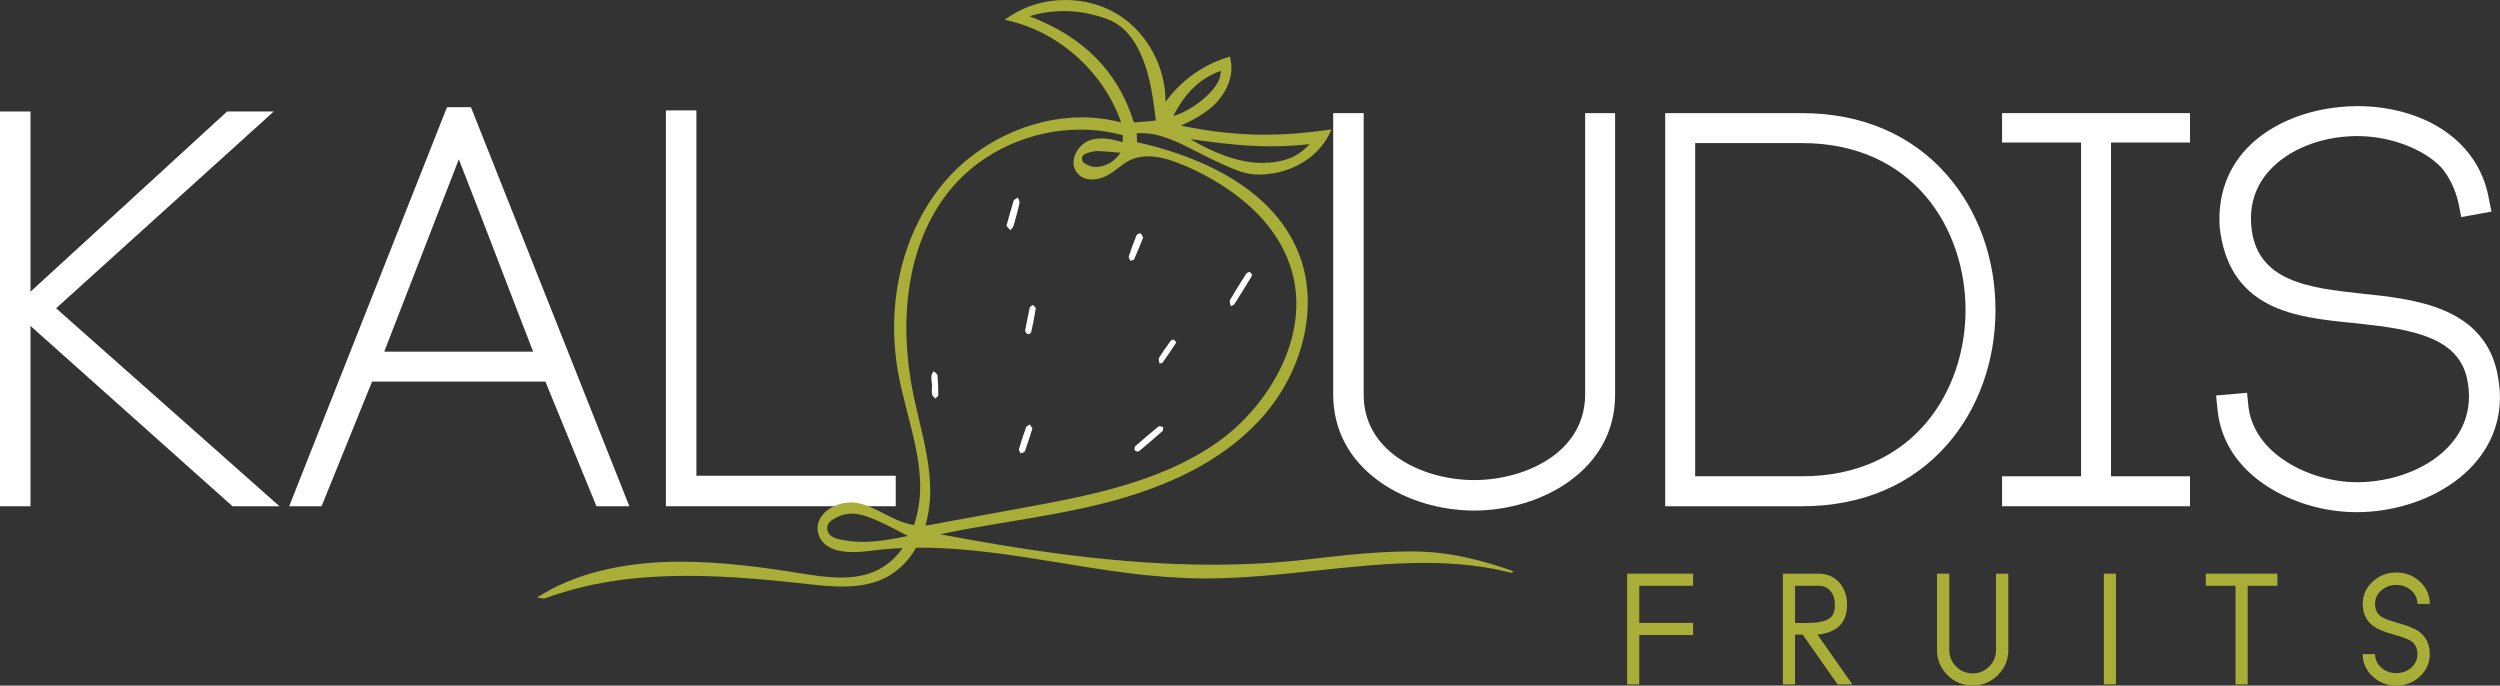
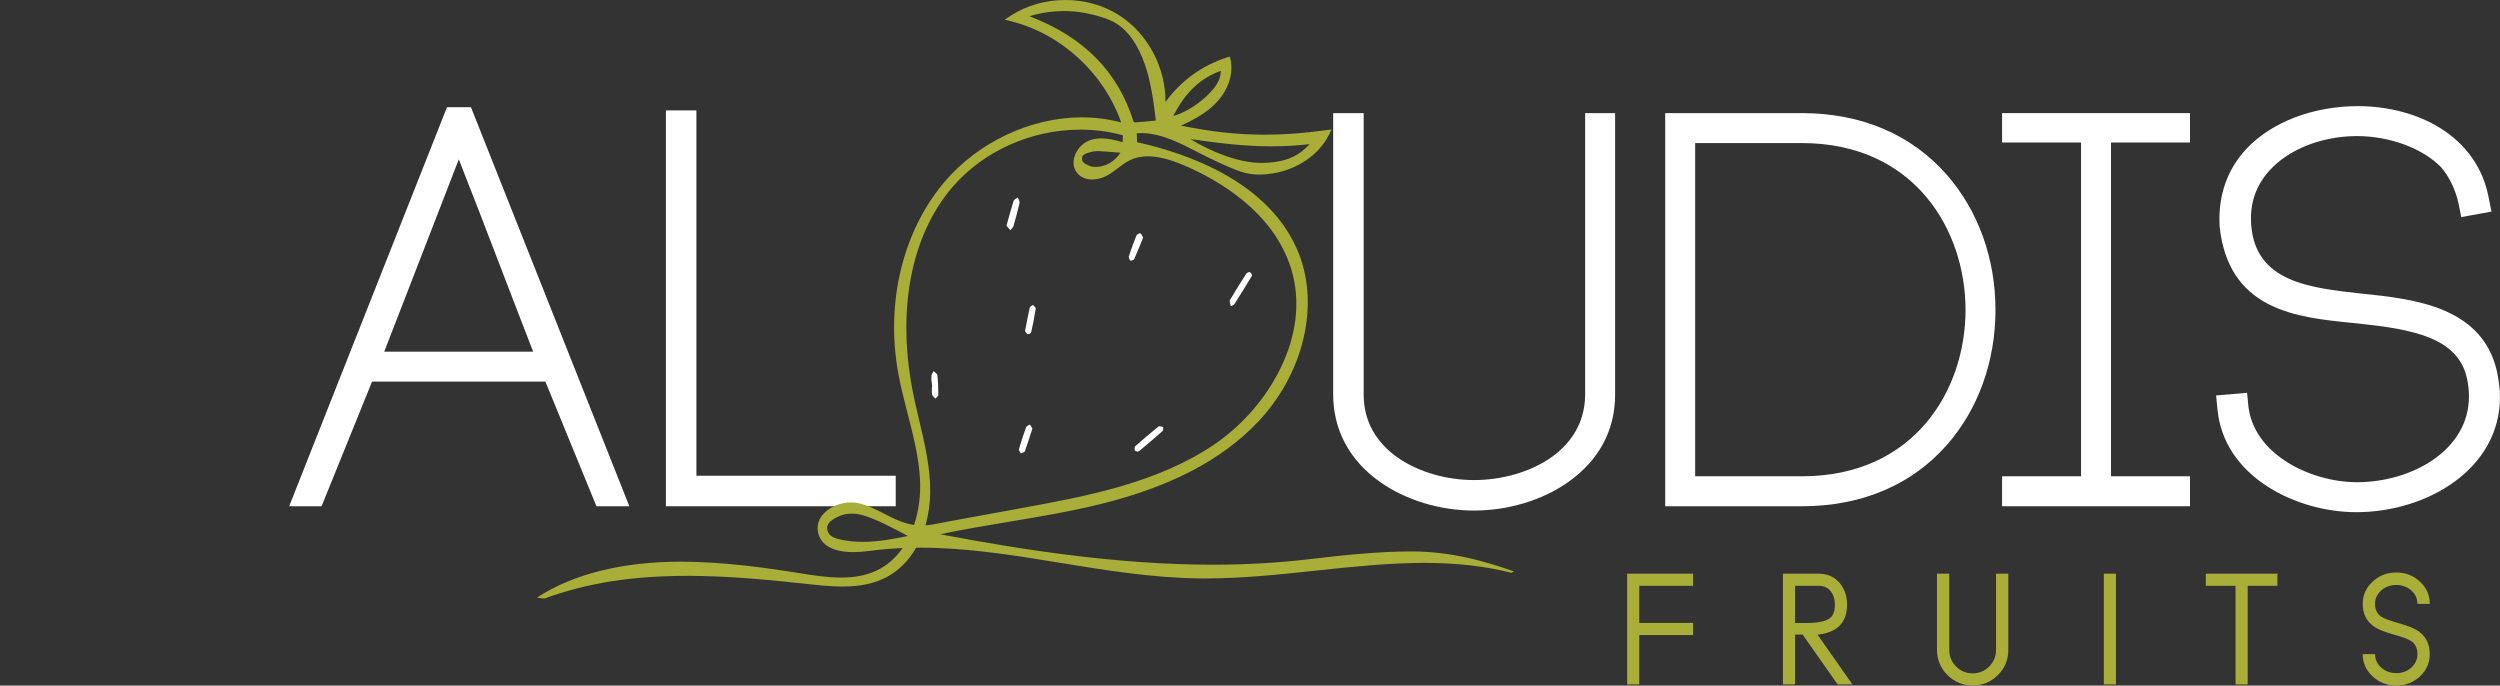
<svg xmlns="http://www.w3.org/2000/svg" id="Layer_2" data-name="Layer 2" viewBox="0 0 1903.42 521.97">
  <rect x="0" y="0" width="1903.42" height="521.97" fill="#333333" stroke="none" />
  <defs>
    <style>
      .cls-1 {
        fill: #fff;
      }

      .cls-2 {
        fill: #a8ae37;
      }
    </style>
  </defs>
  <g id="Layer_1-2" data-name="Layer 1">
-     <polygon class="cls-1" points="177.02 385.44 16.36 242.03 16.36 228.36 172.88 84.89 208.43 84.89 42.72 234.71 212.79 385.44 177.02 385.44" />
-     <rect class="cls-1" y="84.89" width="23.22" height="300.56" />
    <path class="cls-1" d="M454.12,385.44l-38.87-94.9h-131.97l-38.45,94.9h-24.66l120.16-303.83h18.24l120.59,303.83h-25.06ZM405.93,267.73c-8.34-21.4-16.5-42.68-24.43-63.34-10.4-27.11-21.09-54.98-32.17-83.09l-56.78,146.43h113.37Z" />
    <polygon class="cls-1" points="507 385.44 507 84.06 530.22 84.06 530.22 362.22 681.98 362.22 681.98 385.44 507 385.44" />
    <path class="cls-1" d="M1122.36,388.72c-26.11,0-52.3-7.99-71.87-21.93-23.19-16.52-35.45-39.54-35.45-66.59V86.12h23.22v214.49c0,24.84,14.44,39.94,26.56,48.23,15.47,10.58,36.44,16.66,57.54,16.66s42.41-6.09,57.9-16.7c12.14-8.32,26.62-23.5,26.62-48.59V86.12h22.81v214.49c0,26.88-12.26,49.78-35.47,66.24-19.59,13.9-45.79,21.87-71.87,21.87Z" />
    <path class="cls-1" d="M1267.83,385.44V86.12h104.06c45.33,0,83.53,16.29,110.48,47.12,23.82,27.25,36.93,63.74,36.93,102.74s-13.12,75.61-36.95,102.72c-26.88,30.58-65.08,46.75-110.46,46.75h-104.06ZM1371.9,362.63c85.61,0,124.6-65.65,124.6-126.65s-38.99-127.05-124.6-127.05h-81.25v253.7h81.25Z" />
    <polygon class="cls-1" points="1524.32 385.44 1524.32 362.63 1584.45 362.63 1584.45 108.51 1524.32 108.51 1524.32 86.12 1667.4 86.12 1667.4 108.51 1607.26 108.51 1607.26 362.63 1667.4 362.63 1667.4 385.44 1524.32 385.44" />
    <path class="cls-1" d="M1794.05,389.95c-23.4,0-47.78-6.94-66.9-19.05-22.87-14.48-36.27-34.71-38.76-58.5l-1.12-11.3,23.57-2.04,1.09,10.96c2.78,21.01,17.52,34.35,29.41,41.85,15.16,9.56,35.01,15.27,53.12,15.27,41.95,0,85.33-24.42,85.33-65.3,0-4.61-.47-8.94-1.48-13.63-6.81-31.32-41.42-37.5-82.57-41.88l-4.46-.45c-22-2.22-44.74-4.52-63.54-14.02-22.27-11.26-34.61-30.53-37.72-58.9l-.02-.16v-.16c-1.49-23.03,5.58-43.57,20.43-59.41,19.04-20.3,50.75-32.42,84.82-32.42,23.27,0,45.61,5.98,62.9,16.84,19.7,12.37,32.33,30.47,36.54,52.33l2.24,11.13-22.99,4.18-2.19-10.86c-2.3-10.31-7.29-20.5-13.37-27.29-14.04-14.3-39.07-23.53-63.83-23.53-.54,0-1.08,0-1.62.01-26.23.48-50.52,10.25-64.96,26.14-10.5,11.55-15.2,25.5-13.97,41.47,3.23,43.45,44.33,47.96,84.08,52.33l.41.05c21.25,2.11,43.62,4.83,62.07,12.64,22.39,9.48,35.68,24.81,40.62,46.87l.05.24c1.34,7.12,2.17,12.76,2.17,18.9,0,54.9-55.61,87.7-109.37,87.7Z" />
    <path class="cls-2" d="M408.85,454.98c28.36-18.56,66.7-27.33,109.27-27.33,31.81,0,63.4,4.38,90.12,8.66,10.04,1.61,21.43,3.43,32.18,3.43s19.7-1.81,27.4-5.54c7.65-3.71,14.15-9.39,19.39-16.93-8.74.37-17.33,1.12-25.61,2.23-4.22.56-8.21.85-11.87.85-19.27,0-25.22-7.93-26.81-14.58-1.14-4.77-.05-9.44,3.15-13.5,4.68-5.93,13.25-9.76,21.86-9.76,1.78,0,3.52.17,5.16.51,7.32,1.5,13.95,4.91,20.37,8.22,5.7,2.94,11.08,5.71,16.94,7.28,1.94.52,3.76.91,5.51,1.17,3.62-10.74,5.2-22.72,4.55-34.78-.91-16.94-5.25-33.79-9.45-50.09-2.67-10.36-5.43-21.08-7.32-31.8-9.38-53.27,3.85-107.29,35.39-144.48,25.74-30.35,65.77-49.2,104.47-49.2,10.31,0,20.4,1.3,30.05,3.88-12.92-37.22-45.23-67.17-83.44-76.95l-5.24-1.34,4.54-2.94c12.08-7.84,26.47-11.99,41.6-11.99s29.24,4.07,41.25,11.77c21.74,13.96,35.31,40.05,35.05,65.87,11.4-15.82,27.95-27.92,46.56-33.8l2.49-.79.54,2.55c2.45,11.5-2.48,24.72-12.86,34.51-7.26,6.84-16.29,11.57-24.98,15.55,23.44,4.75,43.41,6.89,63.9,6.89,14.54,0,29.72-1.12,46.39-3.42l4.44-.61-1.99,4.02c-7.57,15.26-24.06,26.56-43.03,29.52-3.7.58-7,.86-10.07.86-10.37,0-17.43-3.18-28.13-8-1.03-.46-2.1-.95-3.21-1.44-5.15-2.3-10.33-4.97-15.34-7.55-13.91-7.17-28.29-14.59-43.09-14.59-1.17,0-2.33.05-3.49.14l.2,6.79c37.63,8.27,101.78,30.14,123.29,85.08,15.68,40.07,3.23,91.35-30.98,127.61-27.43,29.07-66.66,49.6-119.95,62.78-23.23,5.74-47.18,9.74-70.35,13.6-17.09,2.85-34.66,5.78-51.94,9.42,62.43,11.8,134.8,23.18,207.52,23.18,25.22,0,49.79-1.39,73.05-4.13,26.72-3.15,52.83-5.97,78.47-5.97,29.62,0,55.36,7.27,77.76,15.18l-1.83,1.11c-19.89-5.09-41.6-7.56-66.35-7.56-27.27,0-55.39,3-82.58,5.89-27.5,2.93-55.94,5.96-83.85,5.96-1.24,0-2.48,0-3.72-.02-36.73-.36-72.47-6.21-107.05-11.87-34.67-5.67-70.52-11.54-106.38-11.54-1.11,0-2.22,0-3.32.02-5.65,9.87-13.1,17.33-22.15,22.21-9.31,5.01-20.14,7.35-34.06,7.35-8.42,0-16.93-.86-24.92-1.74-28.12-3.09-60.78-6.39-92.57-6.39-42.21,0-76.24,5.23-109.48,17.31l-5.44-.77ZM648.45,391.06c-3.81,0-7.45.85-10.79,2.52-5.41,2.7-8.26,4.97-7.82,9.2.42,4.12,3.27,6.48,9.52,7.89,5.61,1.26,11.36,1.88,17.61,1.88,11.33,0,22.68-2.05,34.26-4.46-.51-.27-1.02-.54-1.53-.81-5.32-2.83-10.34-5.5-15.43-7.98-5.89-2.87-10.79-4.91-15.4-6.43-3.67-1.21-7.18-1.82-10.42-1.82ZM822.59,98.7c-37.4,0-73.78,16.3-97.31,43.6-32.08,37.22-42.91,95.12-29.71,158.85,1.29,6.21,2.78,12.53,4.23,18.64,4.19,17.68,8.53,35.96,8.45,54.5-.03,8.77-1.29,17.59-3.66,25.73,3.54-.26,7.09-.96,11.33-1.8,1.7-.34,3.5-.69,5.45-1.05l56.25-10.29c48.81-8.93,104.13-19.05,147.86-49.15,40.35-27.77,73.1-82.34,57.61-132.9-13.54-44.21-56.9-68.41-81.53-78.91-11.05-4.7-19.81-6.9-27.56-6.9-5.13,0-9.81,1.02-13.89,3.04-3.1,1.53-5.86,3.63-8.79,5.85-2.68,2.03-5.45,4.13-8.52,5.79-3.53,1.91-7.53,2.96-11.25,2.96-4.58,0-8.4-1.56-11.05-4.51-2.86-3.19-3.8-7.48-2.65-12.09,1.48-5.89,6.2-11.2,11.74-13.2,2.8-1.01,5.76-1.5,9.05-1.5,5.33,0,10.65,1.3,16.04,2.92l.26-5.28c-10.37-2.87-21.24-4.32-32.35-4.32ZM835.63,115.02c-1.6,0-3.45.28-5.51.84-4.32,1.17-6.15,2.07-6.31,4.65-.18,2.8,1.58,4,5.84,5.81.64.27,1.31.47,1.94.56.91.14,1.85.21,2.79.21,7.35,0,14.5-4.23,18.67-10.82-.8-.07-1.6-.13-2.39-.2-4.96-.41-9.64-.8-14.36-1.04-.22-.01-.44-.02-.66-.02ZM906.3,105.9c15.35,9.3,36.11,18.14,54.18,18.14.3,0,.6,0,.9,0,12.81-.22,22.21-2.97,29.6-8.63,2.19-1.68,4.18-3.6,6.2-5.65-9.98,1.11-19.65,1.65-29.36,1.65-20.54,0-39.17-2.35-61.53-5.5ZM863.06,92.66c.16.19.56.46.79.54,4.41-.26,8.88-.71,13.62-1.17.84-.08,1.69-.17,2.55-.25-.08-.68-.16-1.34-.24-1.99-.34-2.81-.67-5.47-1.02-8.07-2.27-16.42-5.05-29.97-11.27-42.75-6.31-12.98-14.35-20.85-25.28-24.76-10.75-3.85-21.61-5.8-32.27-5.8-7.45,0-15,.95-22.42,2.83-1.21.31-2.42.71-3.66,1.15,41.26,15.73,67.2,42.02,79.21,80.26ZM929.59,53.91c-15.68,5.58-26.83,16.13-36.32,34.36,13.32-3.42,31.56-17.7,35.21-28.44.58-1.71.83-3.65,1.11-5.89,0,0,0-.02,0-.03Z" />
    <g>
      <path class="cls-2" d="M1238.86,436.77h50.2v9.24h-40.96v28.25h40.96v9.24h-40.96v37.6h-9.24v-84.34Z" />
      <path class="cls-2" d="M1366.69,483.15v37.95h-9.24v-84.34h27.09c6.7,0,12.07,2.37,16.12,7.11,3.5,4.2,5.37,9.26,5.6,15.19.27,7.36-1.56,13.07-5.49,17.16-3.74,3.85-9.4,6.18-16.98,6.99l26.57,37.89h-11.26l-26.63-37.95h-5.78ZM1375.18,474.32c9.74,0,16.06-1.5,18.95-4.51,2.12-2.2,3.08-5.64,2.89-10.34-.12-3.62-1.12-6.64-3-9.07-2.23-2.93-5.39-4.39-9.47-4.39h-17.85v28.31h8.49Z" />
      <path class="cls-2" d="M1519.71,436.77h9.36v58.05c0,7.51-2.66,13.9-7.97,19.18-5.31,5.28-11.71,7.91-19.18,7.91s-13.86-2.64-19.18-7.91c-5.31-5.31-7.97-11.71-7.97-19.18v-58.05h9.36v58.1c0,4.9,1.73,9.1,5.2,12.6,3.5,3.47,7.7,5.2,12.59,5.2s9.09-1.73,12.59-5.2c3.47-3.51,5.2-7.71,5.2-12.6v-58.1Z" />
      <path class="cls-2" d="M1601.79,436.77h9.24v84.34h-9.24v-84.34Z" />
      <path class="cls-2" d="M1733.95,436.77v9.24h-22.64v75.09h-9.24v-75.09h-22.64v-9.24h54.53Z" />
      <path class="cls-2" d="M1835.85,449.53c-3.16-2.77-6.95-4.16-11.38-4.16s-8.32,1.39-11.44,4.16c-3.16,2.81-4.74,6.22-4.74,10.22,0,4.27,1.5,7.47,4.51,9.59,2.16,1.54,6.41,3.18,12.77,4.91,7.51,2.04,12.88,4.24,16.12,6.58,5.51,4.01,8.26,9.74,8.26,17.21,0,6.62-2.48,12.27-7.45,16.92-5.01,4.66-11.01,6.99-18.02,6.99s-13.11-2.33-18.08-6.99c-5.01-4.66-7.51-10.3-7.51-16.92h9.42c0,4.04,1.58,7.47,4.74,10.28,3.12,2.77,6.93,4.16,11.44,4.16s8.22-1.39,11.38-4.16c3.12-2.81,4.68-6.24,4.68-10.28,0-4.35-1.5-7.6-4.51-9.76-2.16-1.54-6.47-3.2-12.94-4.97-7.47-2.04-12.79-4.22-15.94-6.53-5.51-3.97-8.26-9.65-8.26-17.04,0-6.58,2.5-12.21,7.51-16.87,4.97-4.66,10.99-6.99,18.08-6.99s13.02,2.33,18.02,6.99c4.97,4.66,7.45,10.28,7.45,16.87h-9.42c0-4-1.56-7.41-4.68-10.22Z" />
    </g>
    <path class="cls-1" d="M937.09,233.09c-.29-1.82-1.21-3.66-.64-4.63,3.94-6.8,8.15-13.45,12.41-20.05.48-.75,2.09-1.51,2.75-1.23.82.35,1.93,2.19,1.66,2.64-4.44,7.44-9.07,14.78-13.7,22.11-.22.35-.87.43-2.48,1.17Z" />
    <path class="cls-1" d="M865.83,343.88c-.57-.31-1.77-.59-1.86-1.08-.19-1.01-.18-2.58.44-3.13,5.78-5.11,11.66-10.12,17.67-14.96.66-.53,2.34.22,3.55.37-.16,1.07.07,2.6-.55,3.15-5.77,5.13-11.69,10.09-17.59,15.07-.35.3-.93.33-1.66.56Z" />
    <path class="cls-1" d="M766.3,171.92c1.89-6.76,3.49-12.93,5.43-18.99.35-1.08,2.11-1.72,3.22-2.56.46,1.41,1.56,2.96,1.28,4.21-1.31,5.89-2.9,11.72-4.6,17.51-.35,1.18-1.59,2.1-2.43,3.15-.97-1.11-1.94-2.21-2.9-3.32Z" />
    <path class="cls-1" d="M780.43,252.13c1.27-6.51,2.3-12.26,3.59-17.95.19-.82,1.6-1.37,2.45-2.04.75.95,2.24,2.01,2.12,2.82-.95,6.09-2.16,12.14-3.51,18.15-.15.64-2.02,1.54-2.66,1.28-.96-.39-1.54-1.71-1.98-2.26Z" />
    <path class="cls-1" d="M786.04,326.27c-2.04,6.3-3.75,11.89-5.76,17.36-.29.8-2.05,1.07-3.14,1.58-.48-1.11-1.59-2.39-1.33-3.29,1.61-5.61,3.43-11.17,5.44-16.65.34-.93,1.92-1.4,2.92-2.09.7,1.15,1.4,2.3,1.87,3.07Z" />
    <path class="cls-1" d="M870.36,180.89c-2.33,5.69-4.48,11.15-6.87,16.49-.31.69-1.89.82-2.88,1.2-.43-1.11-1.48-2.41-1.19-3.28,1.75-5.42,3.7-10.78,5.84-16.06.34-.84,2.21-1.8,2.98-1.54.88.3,1.32,1.89,2.12,3.19Z" />
    <path class="cls-1" d="M709.76,294.38c-.25-2.66-.73-5.32-.65-7.97.04-1.31,1.12-2.58,1.73-3.87,1,1.06,2.74,2.04,2.87,3.2.53,4.96.7,9.97.7,14.96,0,.93-1.42,1.85-2.18,2.78-.89-1.02-2.28-1.93-2.54-3.09-.43-1.91-.12-3.98-.12-5.99.07,0,.13,0,.2-.01Z" />
-     <path class="cls-1" d="M882.79,276.67c-.16-1.43-.94-3.21-.36-4.16,2.67-4.38,5.67-8.57,8.67-12.74.48-.67,1.83-1.45,2.33-1.22.91.41,2.27,2.06,2.09,2.33-3.39,5.23-6.96,10.34-10.54,15.45-.13.19-.63.12-2.2.35Z" />
  </g>
</svg>